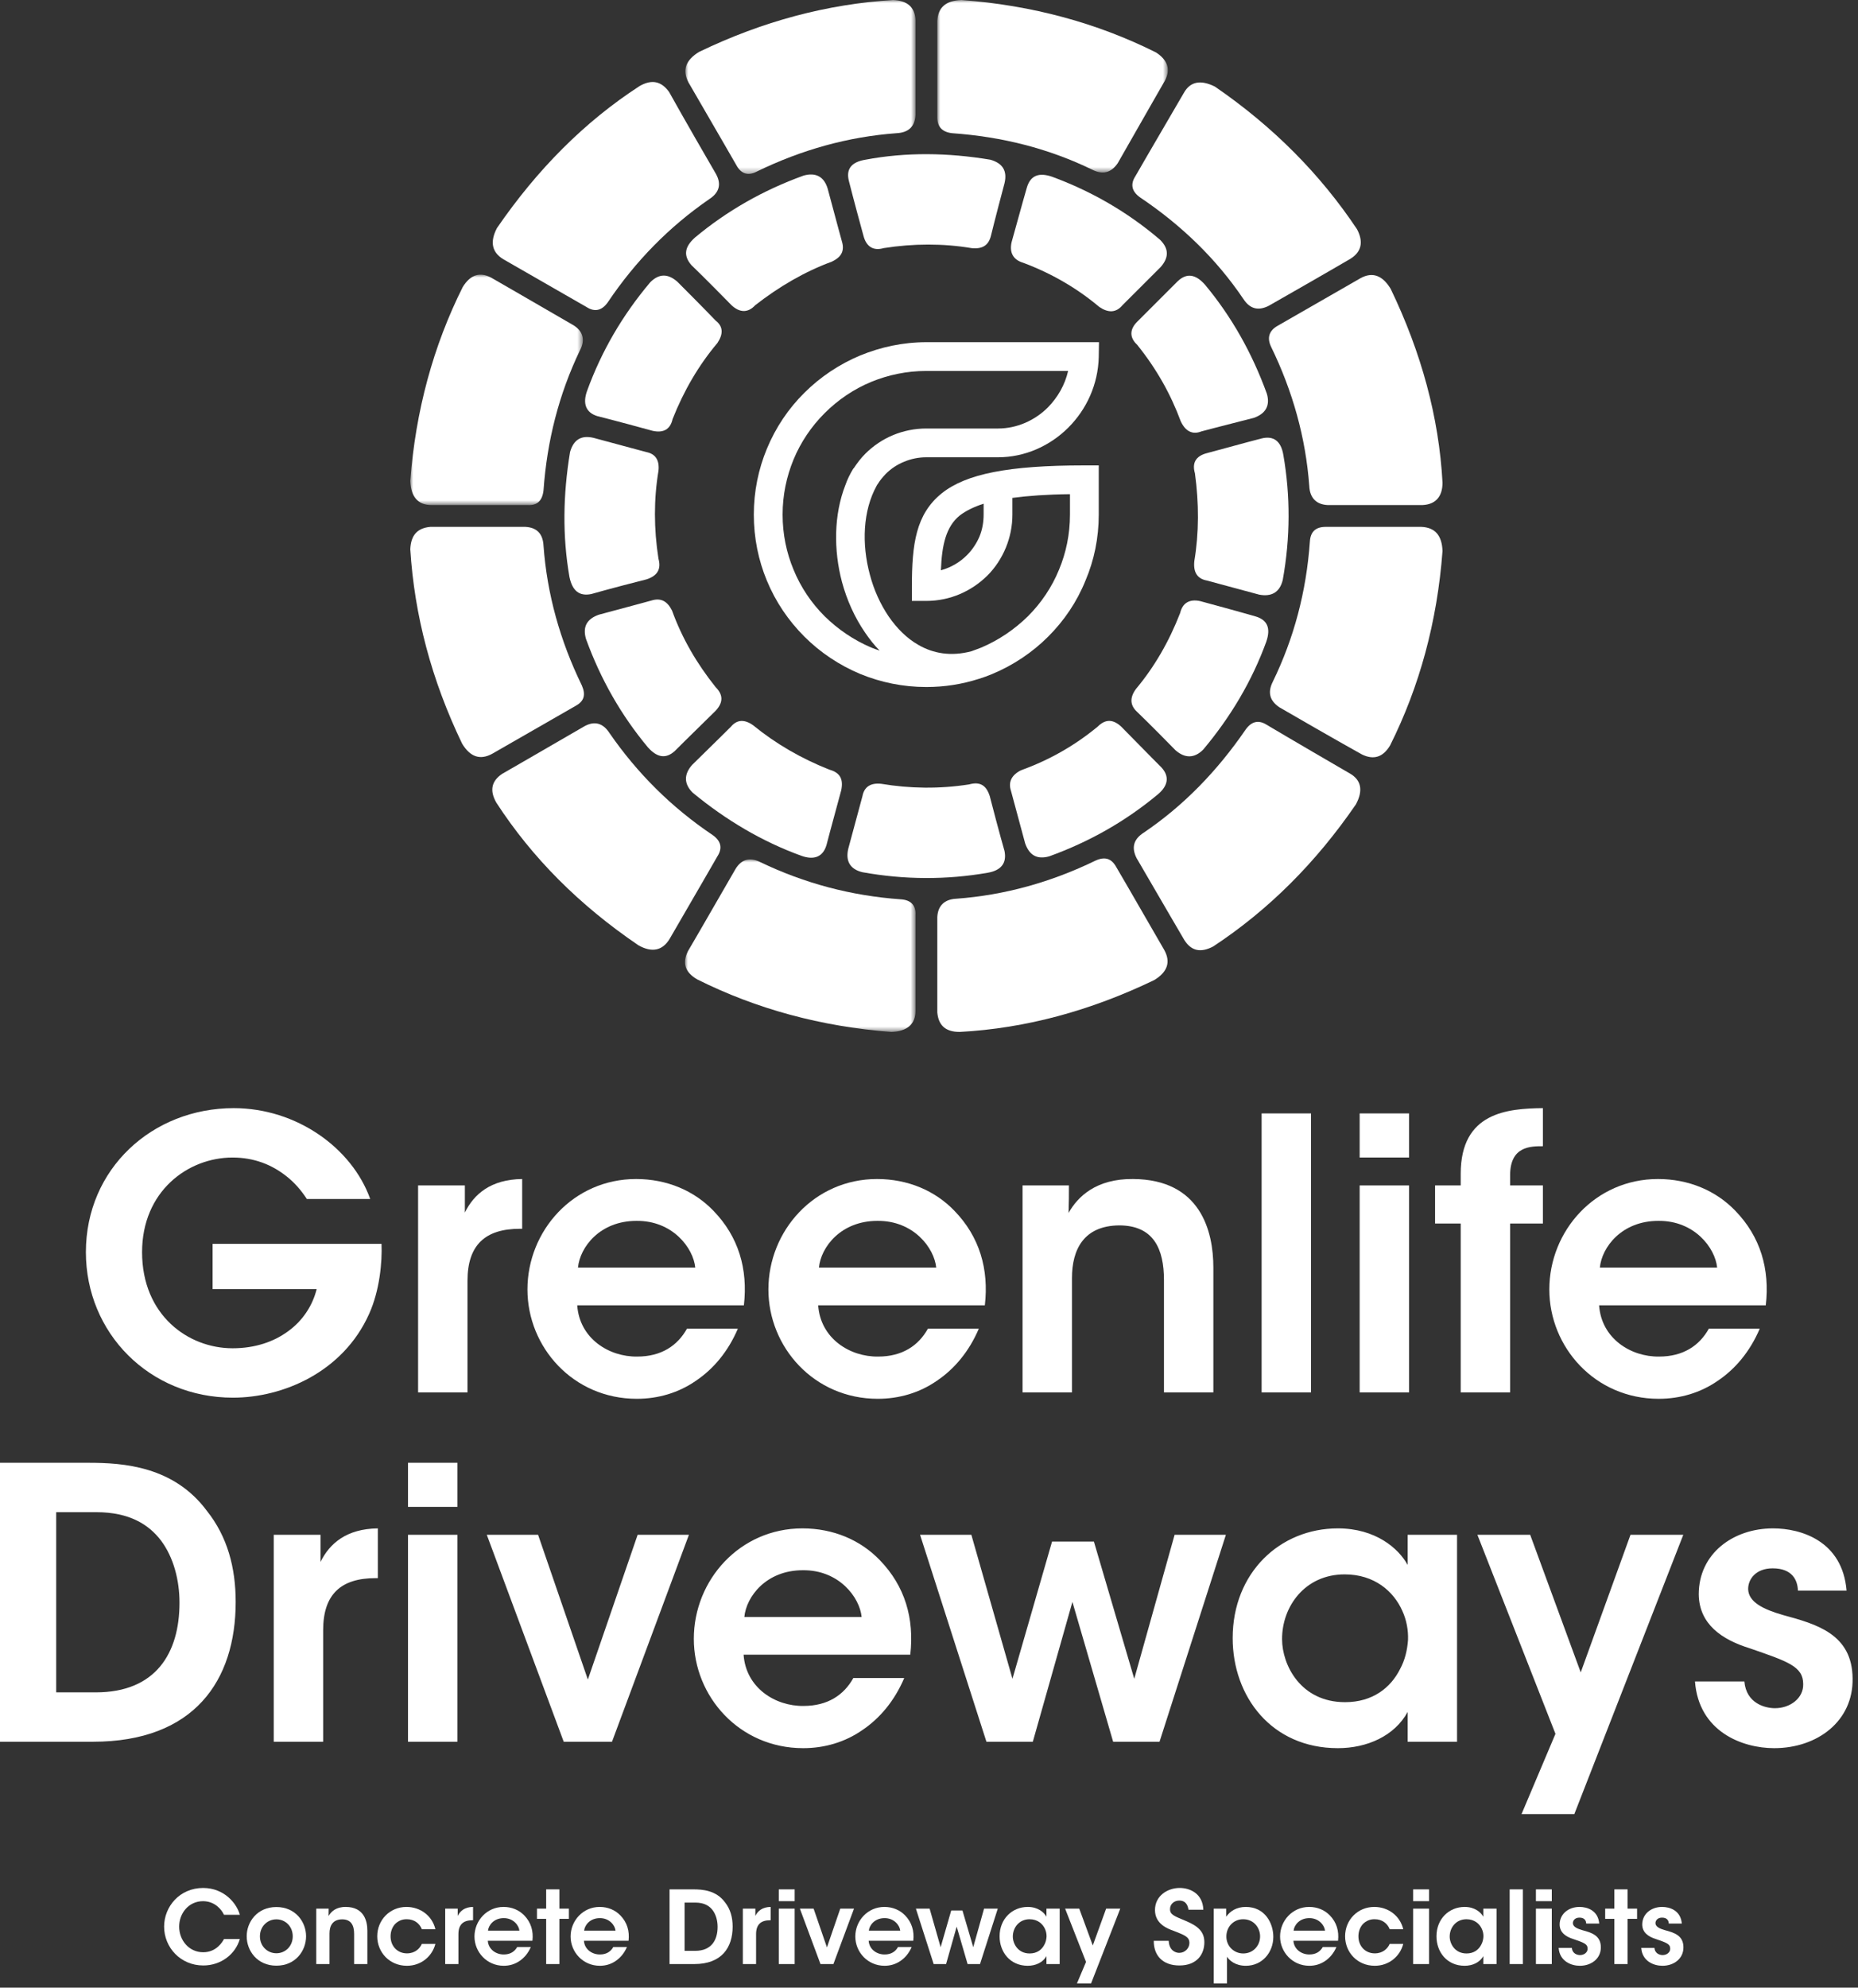
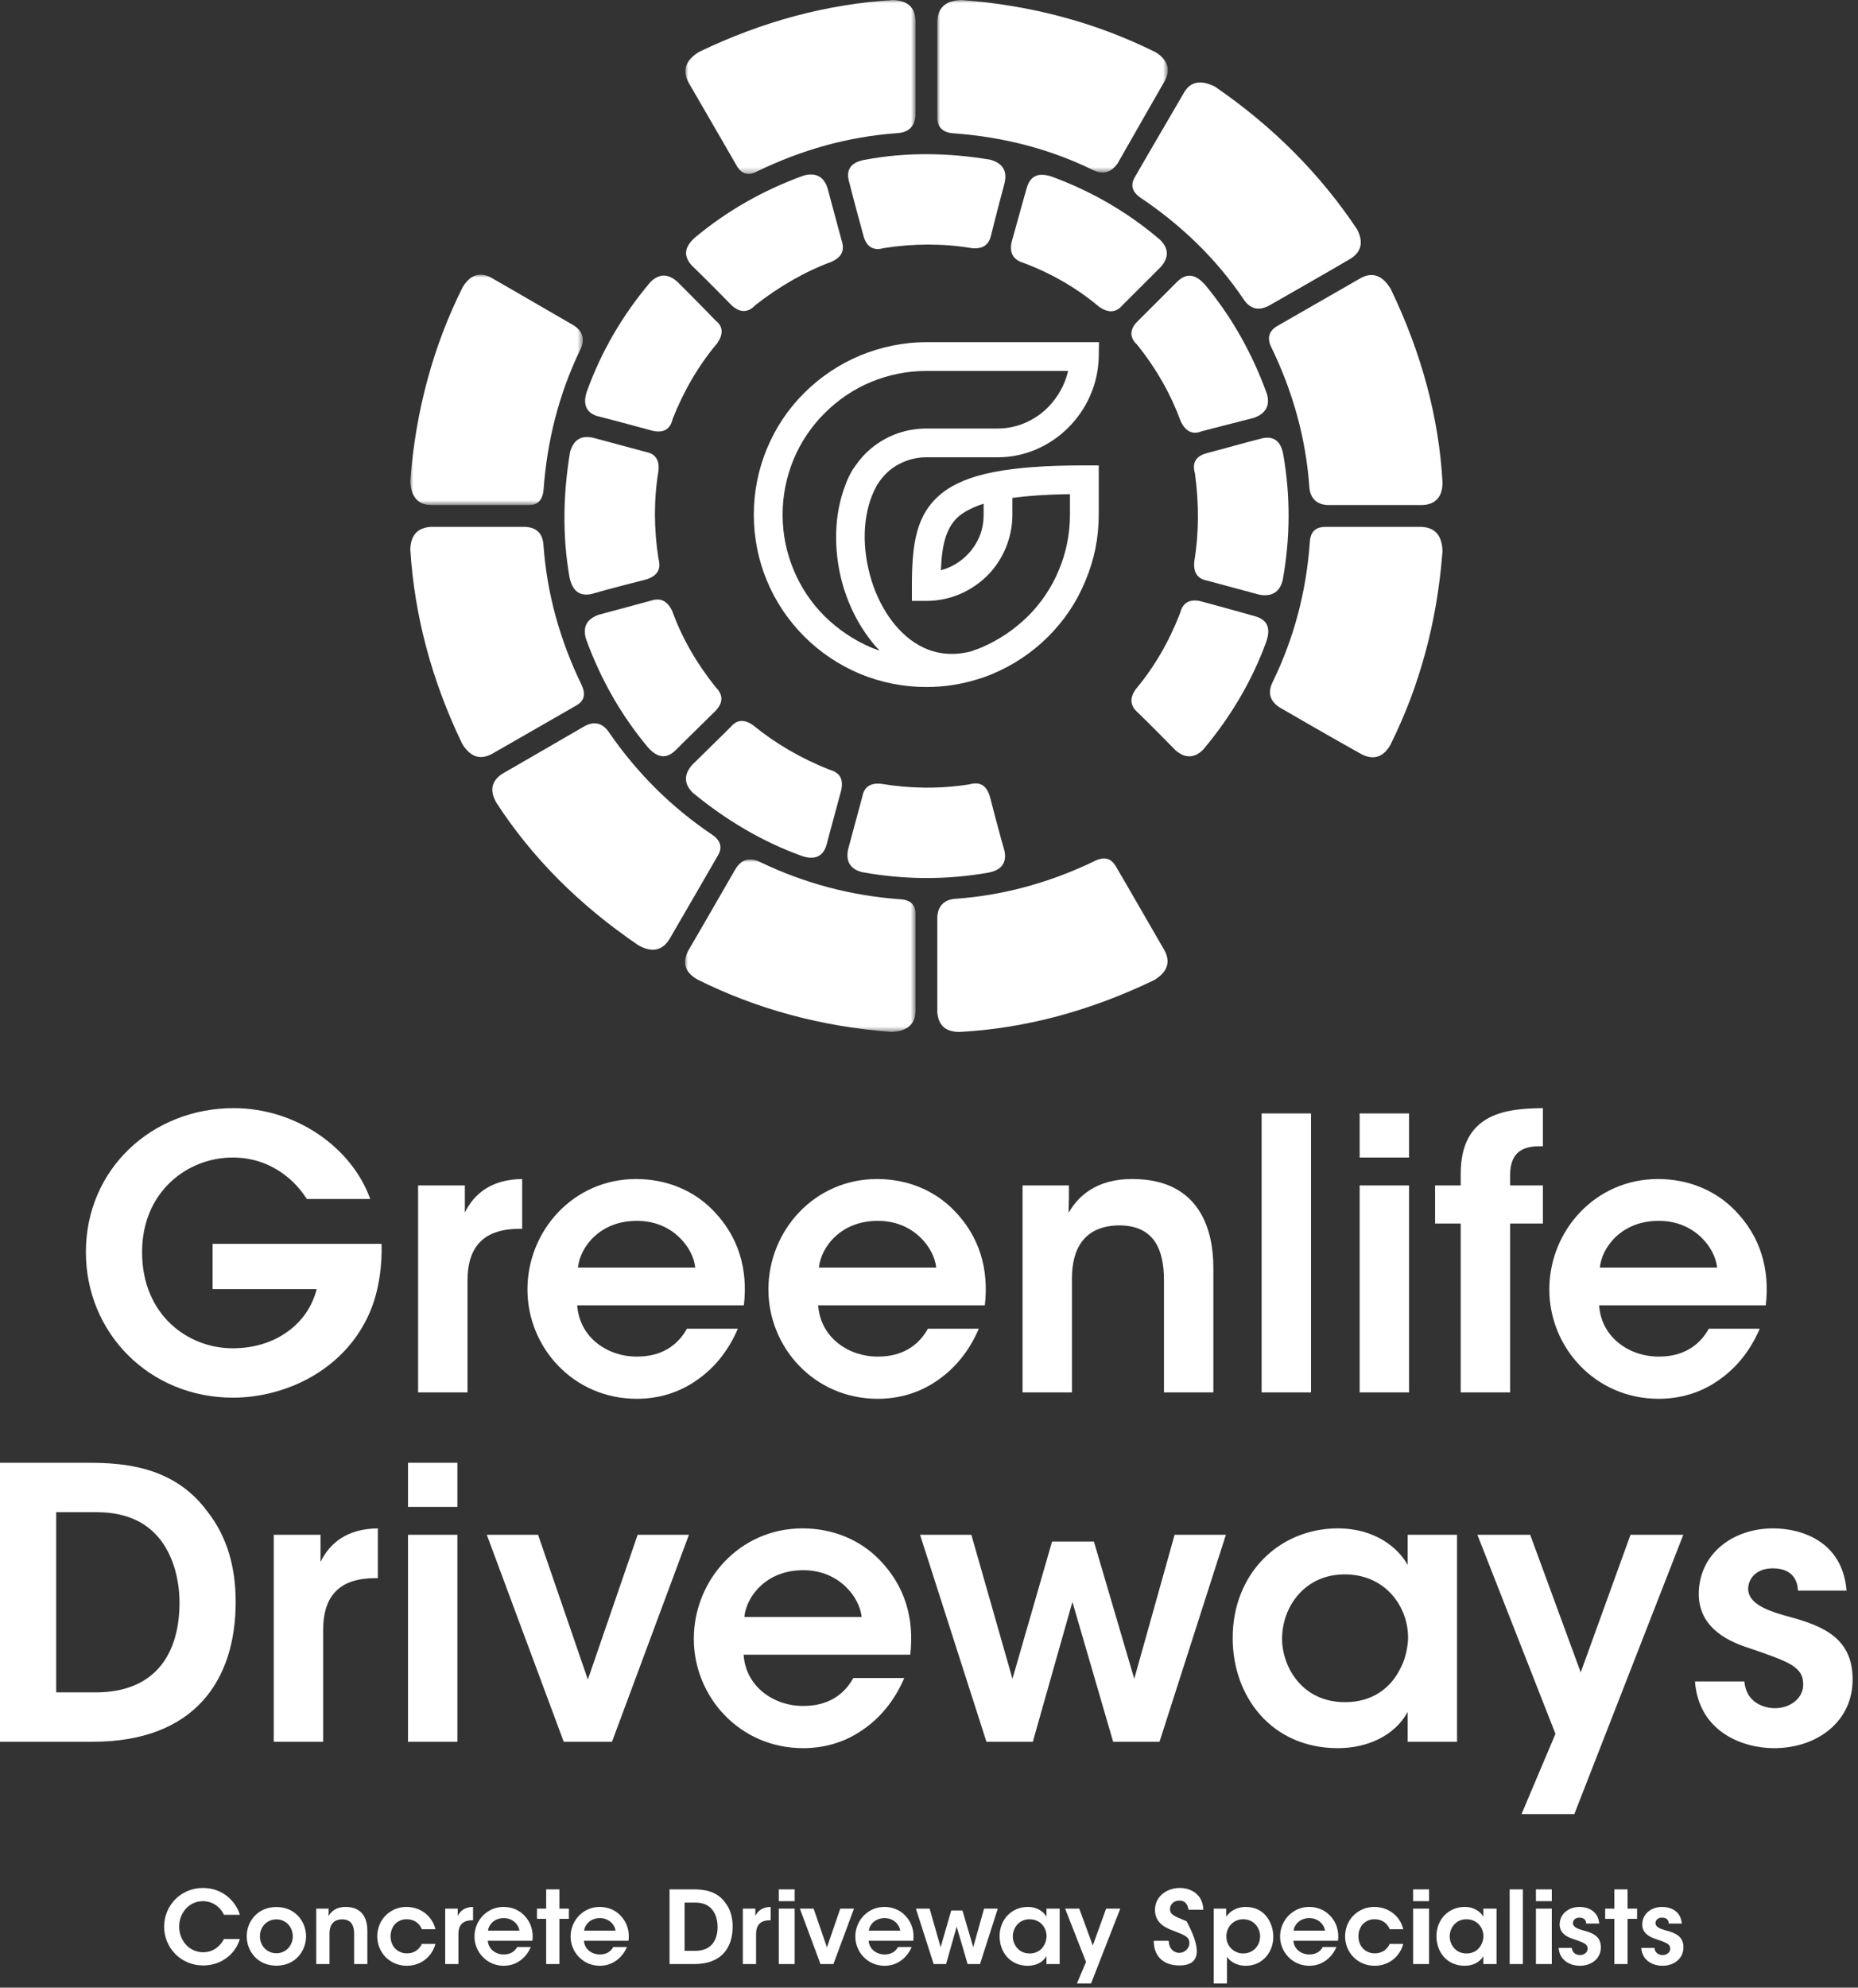
<svg xmlns="http://www.w3.org/2000/svg" xmlns:xlink="http://www.w3.org/1999/xlink" width="317px" height="339px" viewBox="0 0 317 339" version="1.1">
  <rect x="0" y="0" width="317" height="339" fill="#333333" stroke="none" />
  <title>Group 17</title>
  <defs>
    <polygon id="path-1" points="0 0 39.326 0 39.326 29.422 0 29.422" />
    <polygon id="path-3" points="0 0 39.33 0 39.33 29.422 0 29.422" />
    <polygon id="path-5" points="0 0 29.441 0 29.441 39.306 0 39.306" />
    <polygon id="path-7" points="0 0 39.259 0 39.259 29.655 0 29.655" />
  </defs>
  <g id="Website" stroke="none" stroke-width="1" fill="none" fill-rule="evenodd">
    <g id="Group-17">
      <g id="Group-13" transform="translate(70, 0)">
        <g id="Group-3" transform="translate(89.917, 0)">
          <mask id="mask-2" fill="white">
            <use xlink:href="#path-1" />
          </mask>
          <g id="Clip-2" />
          <path d="M37.314,8.946 C27.257,3.92 16.193,0.904 4.123,-0 C1.408,0.1 0.101,1.307 0,3.618 L0,20.002 C0,21.61 0.805,22.515 2.514,22.716 C11.063,23.319 19.009,25.33 26.452,28.948 C28.262,29.853 29.67,29.45 30.777,27.842 C36.107,18.495 38.823,13.77 38.823,13.77 C39.829,11.86 39.326,10.252 37.314,8.946" id="Fill-1" fill="#FFFFFF" mask="url(#mask-2)" />
        </g>
        <path d="M161.529,39.1 C155.293,29.752 147.247,21.61 137.289,14.775 C134.876,13.569 133.065,13.871 131.959,15.881 C126.427,25.329 123.711,30.054 123.711,30.054 C122.806,31.461 123.108,32.667 124.516,33.672 C131.556,38.396 137.491,44.125 142.117,50.96 C143.224,52.669 144.632,53.071 146.442,52.167 C155.796,46.839 160.422,44.125 160.422,44.125 C162.333,42.919 162.635,41.211 161.529,39.1" id="Fill-4" fill="#FFFFFF" />
        <path d="M176.113,82.321 C175.509,71.164 172.492,60.107 167.262,49.252 C165.854,46.94 164.144,46.337 162.132,47.442 C152.678,52.87 147.951,55.584 147.951,55.584 C146.543,56.388 146.14,57.595 146.844,59.102 C150.566,66.741 152.779,74.682 153.382,82.924 C153.483,84.934 154.589,86.04 156.5,86.14 L172.693,86.14 C174.906,86.04 176.113,84.733 176.113,82.321" id="Fill-6" fill="#FFFFFF" />
        <path d="M167.161,127.15 C172.19,117.099 175.208,106.042 176.113,93.98 C176.012,91.267 174.805,89.96 172.492,89.86 L156.198,89.86 C154.488,89.86 153.583,90.664 153.482,92.372 C152.879,100.916 150.767,108.857 147.146,116.294 C146.241,118.104 146.643,119.511 148.253,120.617 C157.606,126.044 162.333,128.658 162.333,128.658 C164.345,129.663 165.954,129.16 167.161,127.15" id="Fill-8" fill="#FFFFFF" />
-         <path d="M136.988,161.425 C146.442,155.194 154.488,147.153 161.328,137.201 C162.635,134.789 162.233,132.98 160.221,131.874 C150.868,126.447 146.14,123.632 146.14,123.632 C144.732,122.727 143.525,123.029 142.52,124.436 C137.692,131.472 131.959,137.403 125.119,142.026 C123.41,143.132 123.007,144.539 123.912,146.348 C129.344,155.696 132.059,160.32 132.059,160.32 C133.266,162.23 134.876,162.531 136.988,161.425" id="Fill-10" fill="#FFFFFF" />
        <path d="M93.739,176 C105.004,175.397 116.067,172.382 126.93,167.155 C129.243,165.747 129.746,164.039 128.64,162.029 C123.208,152.58 120.493,147.957 120.493,147.957 C119.688,146.449 118.582,146.047 116.973,146.75 C109.329,150.469 101.383,152.681 93.136,153.284 C91.124,153.384 90.018,154.49 89.917,156.4 L89.917,172.683 C90.118,174.894 91.325,176 93.739,176" id="Fill-12" fill="#FFFFFF" />
        <g id="Group-16" transform="translate(46.873, 146.578)">
          <mask id="mask-4" fill="white">
            <use xlink:href="#path-3" />
          </mask>
          <g id="Clip-15" />
          <path d="M2.108,20.476 C12.166,25.502 23.23,28.518 35.199,29.422 C37.914,29.322 39.322,28.115 39.322,25.804 L39.322,9.52 C39.423,7.812 38.518,6.907 36.808,6.806 C28.36,6.203 20.414,4.092 12.87,0.474 C11.06,-0.431 9.652,-0.028 8.646,1.58 C3.215,11.028 0.499,15.652 0.499,15.652 C-0.507,17.662 -0.004,19.27 2.108,20.476" id="Fill-14" fill="#FFFFFF" mask="url(#mask-4)" />
        </g>
        <path d="M14.684,136.9 C20.82,146.349 28.866,154.389 38.924,161.224 C41.237,162.531 43.048,162.129 44.254,160.119 C49.686,150.771 52.401,146.047 52.401,146.047 C53.306,144.64 53.005,143.433 51.597,142.428 C44.556,137.704 38.723,131.874 33.996,125.039 C32.889,123.331 31.481,122.929 29.771,123.833 C20.417,129.261 15.69,131.975 15.69,131.975 C13.88,133.181 13.477,134.789 14.684,136.9" id="Fill-17" fill="#FFFFFF" />
        <path d="M0,93.679 C0.704,104.936 3.621,115.993 8.851,126.849 C10.259,129.16 11.969,129.663 13.98,128.557 C23.435,123.129 28.162,120.416 28.162,120.416 C29.671,119.612 29.972,118.506 29.268,116.898 C25.547,109.259 23.334,101.318 22.731,93.076 C22.63,91.065 21.624,89.96 19.613,89.86 L3.42,89.86 C1.207,90.061 0.101,91.267 0,93.679" id="Fill-19" fill="#FFFFFF" />
        <g id="Group-23" transform="translate(0, 46.843)">
          <mask id="mask-6" fill="white">
            <use xlink:href="#path-5" />
          </mask>
          <g id="Clip-22" />
          <path d="M8.951,2.107 C3.923,12.158 0.905,23.215 -7.64435347e-05,35.176 C0.1,37.89 1.307,39.297 3.621,39.297 L20.015,39.297 C21.624,39.398 22.529,38.594 22.731,36.785 C23.334,28.341 25.346,20.401 28.967,12.862 C29.872,11.153 29.469,9.646 27.86,8.64 C18.507,3.213 13.779,0.499 13.779,0.499 C11.868,-0.506 10.259,-0.004 8.951,2.107" id="Fill-21" fill="#FFFFFF" mask="url(#mask-6)" />
        </g>
-         <path d="M39.125,14.675 C29.67,20.806 21.624,28.948 14.785,38.899 C13.578,41.211 13.88,43.02 15.892,44.226 C25.346,49.654 30.073,52.368 30.073,52.368 C31.481,53.272 32.688,52.971 33.694,51.564 C38.421,44.528 44.154,38.698 50.993,33.974 C52.703,32.868 53.105,31.461 52.2,29.752 C46.769,20.404 44.154,15.68 44.154,15.68 C42.846,13.871 41.237,13.469 39.125,14.675" id="Fill-24" fill="#FFFFFF" />
        <g id="Group-28" transform="translate(46.936, 0)">
          <mask id="mask-8" fill="white">
            <use xlink:href="#path-7" />
          </mask>
          <g id="Clip-27" />
          <path d="M35.438,-0 C24.173,0.703 13.21,3.618 2.348,8.845 C0.034,10.252 -0.57,11.961 0.537,14.072 C5.968,23.42 8.684,28.144 8.684,28.144 C9.489,29.652 10.696,30.054 12.204,29.249 C19.848,25.531 27.794,23.319 36.041,22.716 C38.053,22.615 39.159,21.61 39.259,19.6 L39.259,3.417 C39.159,1.206 37.851,0.1 35.438,-0" id="Fill-26" fill="#FFFFFF" mask="url(#mask-8)" />
        </g>
        <path d="M77.345,40.306 C75.635,34.074 74.83,30.857 74.83,30.857 C74.328,28.848 75.233,27.641 77.646,27.239 C84.586,25.932 91.728,26.033 98.969,27.239 C101.081,27.842 101.886,29.149 101.383,31.26 C99.774,37.291 99.07,40.206 99.07,40.206 C98.668,41.814 97.662,42.517 95.75,42.316 C90.923,41.512 85.894,41.512 80.764,42.316 C79.054,42.819 77.848,42.115 77.345,40.306" id="Fill-29" fill="#FFFFFF" />
        <path d="M102.59,41.311 C104.3,35.079 105.205,31.963 105.205,31.963 C105.809,29.953 107.217,29.35 109.53,30.154 C116.067,32.566 122.303,36.085 127.936,40.909 C129.444,42.417 129.444,43.925 128.036,45.533 C123.611,49.955 121.499,52.066 121.499,52.066 C120.392,53.373 119.085,53.373 117.576,52.368 C113.754,49.151 109.429,46.639 104.602,44.829 C102.891,44.326 102.187,43.121 102.59,41.311" id="Fill-31" fill="#FFFFFF" />
        <path d="M124.013,54.881 C128.64,50.257 130.953,47.945 130.953,47.945 C132.462,46.538 133.97,46.739 135.58,48.548 C140.106,53.976 143.626,60.208 146.14,67.143 C146.744,69.153 145.939,70.561 143.928,71.265 C137.993,72.772 134.976,73.576 134.976,73.576 C133.468,74.179 132.261,73.576 131.456,71.867 C129.746,67.244 127.332,62.922 124.013,58.801 C122.706,57.594 122.706,56.187 124.013,54.881" id="Fill-33" fill="#FFFFFF" />
        <path d="M135.881,77.295 C142.117,75.587 145.235,74.782 145.235,74.782 C147.247,74.28 148.554,75.184 148.957,77.597 C150.163,84.532 150.163,91.669 148.856,98.906 C148.353,101.016 146.945,101.821 144.833,101.419 C138.899,99.81 135.881,99.006 135.881,99.006 C134.272,98.705 133.568,97.599 133.769,95.689 C134.574,90.864 134.574,85.839 133.87,80.713 C133.367,79.004 133.97,77.798 135.881,77.295" id="Fill-35" fill="#FFFFFF" />
        <path d="M134.775,102.524 C141.111,104.233 144.23,105.138 144.23,105.138 C146.241,105.741 146.844,107.148 146.04,109.46 C143.626,116.093 140.005,122.225 135.278,127.854 C133.769,129.361 132.16,129.361 130.551,127.954 C126.226,123.532 124.013,121.421 124.013,121.421 C122.806,120.315 122.706,119.009 123.812,117.501 C126.93,113.782 129.444,109.46 131.355,104.535 C131.758,102.826 132.964,102.122 134.775,102.524" id="Fill-37" fill="#FFFFFF" />
-         <path d="M121.297,123.934 C125.823,128.557 128.137,130.869 128.137,130.869 C129.545,132.377 129.344,133.985 127.533,135.493 C122.102,140.016 115.967,143.534 109.027,146.047 C106.915,146.65 105.607,145.846 104.903,143.836 C103.294,137.905 102.489,134.89 102.489,134.89 C101.986,133.382 102.59,132.176 104.199,131.372 C108.926,129.663 113.251,127.251 117.274,123.934 C118.582,122.627 119.889,122.627 121.297,123.934" id="Fill-39" fill="#FFFFFF" />
        <path d="M98.869,135.794 C100.478,142.026 101.383,145.142 101.383,145.142 C101.785,147.152 100.88,148.459 98.466,148.861 C91.526,150.067 84.385,150.067 77.144,148.761 C75.032,148.258 74.227,146.851 74.73,144.74 C76.339,138.81 77.144,135.794 77.144,135.794 C77.445,134.186 78.552,133.483 80.362,133.684 C85.19,134.488 90.219,134.588 95.348,133.784 C97.159,133.281 98.265,133.884 98.869,135.794" id="Fill-41" fill="#FFFFFF" />
        <path d="M73.523,134.789 C71.813,141.021 71.008,144.137 71.008,144.137 C70.405,146.147 68.896,146.75 66.683,145.946 C60.045,143.534 53.91,139.915 48.177,135.191 C46.669,133.683 46.669,132.075 48.077,130.467 C52.502,126.145 54.715,123.934 54.715,123.934 C55.72,122.728 57.028,122.627 58.537,123.733 C62.359,126.849 66.683,129.361 71.511,131.271 C73.322,131.774 73.925,132.879 73.523,134.789" id="Fill-43" fill="#FFFFFF" />
        <path d="M52.1,121.22 C47.473,125.743 45.16,128.055 45.16,128.055 C43.651,129.462 42.142,129.261 40.533,127.452 C36.007,122.024 32.487,115.892 29.972,108.957 C29.369,106.846 30.174,105.54 32.185,104.836 C38.22,103.228 41.136,102.424 41.136,102.424 C42.746,101.921 43.852,102.524 44.657,104.133 C46.367,108.856 48.881,113.179 52.1,117.199 C53.407,118.506 53.407,119.813 52.1,121.22" id="Fill-45" fill="#FFFFFF" />
        <path d="M40.332,98.805 C33.996,100.413 30.877,101.318 30.877,101.318 C28.866,101.72 27.659,100.816 27.156,98.403 C25.949,91.467 26.05,84.432 27.257,77.094 C27.86,74.983 29.168,74.179 31.28,74.682 C37.214,76.29 40.231,77.094 40.231,77.094 C41.841,77.396 42.545,78.501 42.344,80.311 C41.539,85.135 41.539,90.161 42.344,95.287 C42.847,97.097 42.142,98.202 40.332,98.805" id="Fill-47" fill="#FFFFFF" />
        <path d="M41.338,73.476 C35.102,71.767 31.883,70.963 31.883,70.963 C29.972,70.36 29.369,68.852 30.174,66.641 C32.587,60.007 36.107,53.875 40.935,48.146 C42.444,46.639 43.953,46.639 45.562,48.046 C49.987,52.468 52.099,54.679 52.099,54.679 C53.407,55.685 53.407,56.991 52.401,58.499 C49.183,62.319 46.669,66.641 44.757,71.465 C44.355,73.275 43.148,73.878 41.338,73.476" id="Fill-49" fill="#FFFFFF" />
        <path d="M54.815,52.066 C50.289,47.442 47.976,45.231 47.976,45.231 C46.568,43.623 46.769,42.115 48.579,40.507 C54.011,35.984 60.146,32.466 67.086,29.953 C69.198,29.35 70.606,30.154 71.209,32.164 C72.819,38.195 73.623,41.11 73.623,41.11 C74.126,42.718 73.623,43.824 71.913,44.628 C67.287,46.337 62.962,48.85 58.838,52.066 C57.631,53.373 56.223,53.373 54.815,52.066" id="Fill-51" fill="#FFFFFF" />
        <path d="M97.819,87.767 L97.819,85.907 C96.116,86.461 94.769,87.134 93.74,87.925 C91.403,89.825 90.69,92.952 90.532,97.266 C92.234,96.791 93.74,95.92 94.967,94.693 C95.878,93.783 96.591,92.714 97.106,91.527 C97.581,90.379 97.819,89.113 97.819,87.767 M88.036,73.084 L100.274,73.084 C103.521,73.084 106.571,71.698 108.789,69.482 C110.452,67.78 111.68,65.683 112.234,63.269 L88.036,63.269 C84.71,63.269 81.541,63.941 78.651,65.128 C75.68,66.356 72.987,68.176 70.69,70.471 C68.433,72.727 66.611,75.419 65.384,78.387 C64.195,81.276 63.522,84.442 63.522,87.767 C63.522,91.131 64.195,94.297 65.384,97.147 C66.611,100.155 68.433,102.846 70.69,105.102 C72.987,107.358 75.68,109.179 78.651,110.445 C79.126,110.643 79.601,110.802 80.076,110.96 C79.166,110.05 78.334,108.981 77.581,107.873 C75.839,105.34 74.492,102.372 73.66,99.284 C72.195,93.783 72.275,87.767 74.215,82.78 C74.571,81.751 75.047,80.801 75.601,79.891 L75.641,79.891 C76.235,78.981 76.908,78.11 77.621,77.398 C78.967,76.052 80.591,74.944 82.413,74.192 C84.155,73.479 86.056,73.084 88.036,73.084 M100.274,77.991 L88.036,77.991 C86.69,77.991 85.423,78.269 84.274,78.743 C83.086,79.218 82.017,79.931 81.106,80.841 C80.591,81.395 80.116,81.949 79.76,82.543 C79.68,82.662 79.601,82.741 79.562,82.86 C77.225,87.094 76.987,92.754 78.413,98.018 C79.086,100.59 80.195,103.044 81.621,105.142 C83.007,107.16 84.71,108.862 86.651,109.971 C89.225,111.474 92.274,111.989 95.719,111.079 C96.314,110.881 96.868,110.643 97.423,110.445 C100.393,109.179 103.086,107.358 105.383,105.102 C107.64,102.846 109.462,100.155 110.69,97.147 C111.878,94.297 112.551,91.131 112.551,87.767 L112.551,84.284 C108.63,84.324 105.422,84.561 102.729,84.918 L102.729,87.767 C102.729,89.746 102.333,91.646 101.62,93.387 C100.868,95.208 99.799,96.831 98.452,98.176 C95.759,100.828 92.115,102.49 88.036,102.49 L85.581,102.49 L85.581,100.037 C85.581,92.794 86.255,87.688 90.69,84.126 C94.809,80.841 101.977,79.377 115.007,79.377 L117.462,79.377 L117.462,87.767 C117.462,91.765 116.67,95.564 115.204,99.007 C113.739,102.648 111.561,105.854 108.828,108.585 C106.135,111.276 102.888,113.453 99.284,114.957 C98.531,115.274 97.779,115.551 96.987,115.788 C94.136,116.699 91.165,117.174 88.036,117.174 C84.076,117.174 80.274,116.382 76.789,114.957 C73.185,113.453 69.938,111.276 67.245,108.585 C64.512,105.854 62.334,102.648 60.829,99.007 C59.403,95.564 58.611,91.765 58.611,87.767 C58.611,83.81 59.403,80.01 60.829,76.567 C62.334,72.926 64.512,69.68 67.245,66.989 C69.938,64.298 73.185,62.121 76.789,60.616 C80.274,59.192 84.076,58.361 88.036,58.361 L117.501,58.361 L117.462,60.894 C117.343,65.604 115.363,69.838 112.274,72.926 C109.145,76.052 104.868,77.991 100.274,77.991" id="Fill-53" fill="#FFFFFF" />
      </g>
      <g id="Group-14" transform="translate(0, 189)" fill="#FFFFFF">
        <path d="M306.75,82.282 C306.685,80.418 305.72,78.489 302.439,78.489 C299.608,78.489 298.257,80.289 298.257,82.025 C298.321,84.275 300.895,85.497 304.241,86.461 C309.902,88.004 316.014,89.676 316.078,97.263 C316.207,104.528 310.095,109.158 302.697,109.158 C297.228,109.158 289.829,106.329 289.186,97.777 L297.614,97.777 C297.936,101.571 301.217,102.342 302.825,102.342 C305.463,102.342 307.715,100.606 307.65,98.227 C307.65,95.206 305.012,94.37 298.514,92.119 C293.754,90.641 289.893,88.004 289.829,82.925 C289.829,75.981 295.684,71.673 302.503,71.673 C307.264,71.673 314.342,73.795 315.049,82.282 L306.75,82.282 Z M265.382,106.714 L252.064,72.766 L261.071,72.766 L269.693,96.234 L278.185,72.766 L287.192,72.766 L268.599,120.409 L259.592,120.409 L265.382,106.714 Z M218.739,90.576 C218.739,94.948 221.891,101.313 229.483,101.313 C234.18,101.313 237.268,98.87 238.876,95.655 C239.712,94.112 240.099,92.441 240.227,90.705 C240.292,89.033 239.97,87.297 239.262,85.754 C237.783,82.411 234.501,79.518 229.419,79.518 C222.599,79.518 218.739,85.047 218.739,90.512 L218.739,90.576 Z M248.591,108.065 L240.163,108.065 L240.163,102.985 C237.911,107.1 233.215,109.158 228.26,109.158 C216.938,109.158 210.311,100.349 210.311,90.383 C210.311,79.26 218.353,71.673 228.26,71.673 C234.694,71.673 238.619,75.081 240.163,77.91 L240.163,72.766 L248.591,72.766 L248.591,108.065 Z M156.976,72.766 L165.726,72.766 L172.739,97.327 L179.494,73.924 L186.635,73.924 L193.519,97.327 L200.404,72.766 L209.153,72.766 L197.83,108.065 L189.917,108.065 L182.968,84.211 L176.213,108.065 L168.299,108.065 L156.976,72.766 Z M147.005,86.783 C146.684,83.44 143.145,78.746 136.968,78.81 C130.728,78.81 127.318,83.311 126.996,86.783 L147.005,86.783 Z M126.868,93.212 C127.254,98.87 132.272,102.021 137.097,101.957 C141.215,101.957 143.981,100.092 145.59,97.198 L154.275,97.198 C152.602,101.12 150.093,104.078 147.134,106.071 C144.174,108.129 140.7,109.158 137.033,109.158 C126.16,109.158 118.375,100.349 118.375,90.512 C118.375,80.482 126.224,71.673 136.904,71.673 C142.18,71.673 146.812,73.667 150.093,77.074 C154.404,81.511 156.012,87.04 155.305,93.212 L126.868,93.212 Z M104.415,108.065 L96.18,108.065 L83.055,72.766 L91.805,72.766 L100.297,97.456 L108.789,72.766 L117.54,72.766 L104.415,108.065 Z M69.609,108.065 L78.037,108.065 L78.037,72.766 L69.609,72.766 L69.609,108.065 Z M69.609,68.008 L78.037,68.008 L78.037,60.486 L69.609,60.486 L69.609,68.008 Z M46.707,72.766 L54.685,72.766 L54.685,77.396 C56.229,74.245 59.124,71.737 64.464,71.673 L64.464,80.16 L64.078,80.16 C58.159,80.16 55.135,82.925 55.135,89.033 L55.135,108.065 L46.707,108.065 L46.707,72.766 Z M9.586,99.642 L16.341,99.642 C26.635,99.642 30.624,92.89 30.624,84.34 C30.624,80.61 29.659,76.624 27.408,73.667 C25.413,71.095 22.196,68.909 16.406,68.909 L9.586,68.909 L9.586,99.642 Z M0,60.486 L15.119,60.486 C21.038,60.486 29.659,61.064 35.321,68.716 C38.795,73.087 40.21,78.36 40.21,84.211 C40.21,97.649 33.133,108.065 15.827,108.065 L0,108.065 L0,60.486 Z" id="Fill-55" />
        <path d="M52.355,15.495 C51.39,14.017 50.232,12.667 48.816,11.573 C46.372,9.645 43.348,8.423 39.681,8.423 C32.025,8.423 24.24,14.21 24.24,24.561 C24.24,35.298 32.089,40.956 39.681,40.956 C43.477,40.956 46.694,39.864 49.138,38.063 C51.647,36.263 53.32,33.691 54.028,30.862 L36.271,30.862 L36.271,23.147 L65.094,23.147 C65.222,26.297 64.772,31.119 62.971,35.105 C58.531,45.007 48.302,49.379 39.745,49.379 C25.527,49.379 14.654,38.385 14.654,24.561 C14.654,10.352 25.977,0 39.874,0 C50.618,0 60.075,6.816 63.164,15.495 L52.355,15.495 Z" id="Fill-95" />
        <path d="M71.332,13.181 L79.311,13.181 L79.311,17.81 C80.854,14.66 83.75,12.152 89.09,12.088 L89.09,20.575 L88.704,20.575 C82.784,20.575 79.761,23.339 79.761,29.447 L79.761,48.479 L71.332,48.479 L71.332,13.181 Z" id="Fill-96" />
        <path d="M118.62,27.198 C118.298,23.854 114.76,19.16 108.584,19.225 C102.343,19.225 98.933,23.725 98.611,27.198 L118.62,27.198 Z M98.483,33.627 C98.869,39.285 103.887,42.436 108.712,42.371 C112.83,42.371 115.596,40.507 117.205,37.613 L125.89,37.613 C124.217,41.535 121.708,44.492 118.749,46.486 C115.789,48.544 112.315,49.572 108.648,49.572 C97.775,49.572 89.99,40.763 89.99,30.927 C89.99,20.896 97.839,12.088 108.519,12.088 C113.795,12.088 118.427,14.081 121.708,17.489 C126.019,21.925 127.627,27.454 126.919,33.627 L98.483,33.627 Z" id="Fill-97" />
        <path d="M159.73,27.198 C159.408,23.854 155.87,19.16 149.693,19.225 C143.453,19.225 140.043,23.725 139.721,27.198 L159.73,27.198 Z M139.593,33.627 C139.979,39.285 144.997,42.436 149.822,42.371 C153.94,42.371 156.706,40.507 158.314,37.613 L167,37.613 C165.327,41.535 162.818,44.492 159.859,46.486 C156.899,48.544 153.425,49.572 149.758,49.572 C138.885,49.572 131.1,40.763 131.1,30.927 C131.1,20.896 138.949,12.088 149.629,12.088 C154.905,12.088 159.537,14.081 162.818,17.489 C167.129,21.925 168.737,27.454 168.029,33.627 L139.593,33.627 Z" id="Fill-98" />
        <path d="M174.461,13.181 L182.375,13.181 C182.375,14.724 182.375,16.203 182.311,17.874 C183.855,15.11 187.007,12.023 193.312,12.088 C204.829,12.152 207.016,20.96 207.016,27.198 L207.016,48.479 L198.588,48.479 L198.588,29.319 C198.588,24.047 196.851,19.996 190.932,19.996 C184.948,20.06 182.89,24.047 182.89,28.997 L182.89,48.479 L174.461,48.479 L174.461,13.181 Z" id="Fill-99" />
        <polygon id="Fill-100" points="215.249 48.479 223.677 48.479 223.677 0.9 215.249 0.9" />
        <path d="M231.976,48.479 L240.404,48.479 L240.404,13.181 L231.976,13.181 L231.976,48.479 Z M231.976,8.422 L240.404,8.422 L240.404,0.9 L231.976,0.9 L231.976,8.422 Z" id="Fill-101" />
        <path d="M249.217,19.675 L244.843,19.675 L244.843,13.181 L249.217,13.181 L249.217,11.188 C249.217,0.707 257.195,0.065 263.243,0 L263.243,6.494 C261.12,6.494 257.646,6.494 257.646,11.445 L257.646,13.181 L263.243,13.181 L263.243,19.675 L257.646,19.675 L257.646,48.479 L249.217,48.479 L249.217,19.675 Z" id="Fill-102" />
        <path d="M292.966,27.198 C292.645,23.854 289.106,19.16 282.93,19.225 C276.689,19.225 273.279,23.725 272.958,27.198 L292.966,27.198 Z M272.829,33.627 C273.215,39.285 278.233,42.436 283.058,42.371 C287.176,42.371 289.942,40.507 291.551,37.613 L300.236,37.613 C298.563,41.535 296.055,44.492 293.095,46.486 C290.136,48.544 286.662,49.572 282.994,49.572 C272.121,49.572 264.336,40.763 264.336,30.927 C264.336,20.896 272.185,12.088 282.865,12.088 C288.141,12.088 292.773,14.081 296.055,17.489 C300.365,21.925 301.973,27.454 301.266,33.627 L272.829,33.627 Z" id="Fill-103" />
      </g>
      <g id="Group-15" transform="translate(28, 322)" fill="#FFFFFF">
        <path d="M12.92,8.711 C12.145,11.345 9.664,13.221 6.684,13.221 C2.791,13.221 0,10.139 0,6.593 C0,3.202 2.635,0 6.667,0 C10.336,0.017 12.42,2.72 12.92,4.579 L10.215,4.579 C9.819,3.701 8.682,2.272 6.649,2.255 C4.169,2.255 2.567,4.338 2.567,6.593 C2.567,8.917 4.238,10.966 6.667,10.966 C8.94,10.966 9.974,9.176 10.215,8.711 L12.92,8.711 Z" id="Fill-57" />
        <path d="M16.348,8.263 C16.348,9.916 17.605,11.138 19.155,11.138 C20.706,11.138 21.946,9.916 21.946,8.246 C21.946,6.576 20.706,5.354 19.155,5.354 C17.605,5.354 16.348,6.576 16.348,8.246 L16.348,8.263 Z M14.091,8.229 C14.091,5.819 15.865,3.253 19.155,3.253 C22.446,3.253 24.22,5.819 24.22,8.246 C24.22,10.69 22.446,13.255 19.155,13.255 C15.865,13.255 14.091,10.69 14.091,8.246 L14.091,8.229 Z" id="Fill-59" />
        <path d="M25.959,3.529 L28.078,3.529 C28.078,3.942 28.078,4.338 28.061,4.785 C28.475,4.046 29.319,3.219 31.007,3.236 C34.09,3.253 34.676,5.612 34.676,7.282 L34.676,12.98 L32.419,12.98 L32.419,7.85 C32.419,6.438 31.954,5.354 30.369,5.354 C28.767,5.371 28.216,6.438 28.216,7.764 L28.216,12.98 L25.959,12.98 L25.959,3.529 Z" id="Fill-61" />
        <path d="M46.286,9.537 C45.752,11.637 43.874,13.273 41.428,13.273 C38.431,13.273 36.364,10.948 36.364,8.246 C36.364,5.457 38.517,3.236 41.342,3.236 C43.719,3.236 45.735,4.734 46.286,7.041 L43.978,7.041 C43.582,6.042 42.669,5.336 41.428,5.336 C40.601,5.319 39.964,5.612 39.413,6.145 C38.93,6.662 38.638,7.42 38.638,8.246 C38.638,9.95 39.826,11.155 41.428,11.155 C42.841,11.155 43.633,10.312 43.978,9.537 L46.286,9.537 Z" id="Fill-63" />
        <path d="M47.957,3.529 L50.093,3.529 L50.093,4.768 C50.506,3.924 51.282,3.253 52.711,3.236 L52.711,5.509 L52.608,5.509 C51.023,5.509 50.213,6.249 50.213,7.884 L50.213,12.98 L47.957,12.98 L47.957,3.529 Z" id="Fill-65" />
        <path d="M60.618,7.282 C60.532,6.387 59.584,5.13 57.931,5.147 C56.26,5.147 55.347,6.352 55.261,7.282 L60.618,7.282 Z M55.226,9.003 C55.33,10.518 56.673,11.361 57.965,11.345 C59.068,11.345 59.808,10.845 60.239,10.071 L62.565,10.071 C62.117,11.121 61.445,11.913 60.653,12.447 C59.86,12.997 58.93,13.273 57.948,13.273 C55.037,13.273 52.952,10.914 52.952,8.28 C52.952,5.595 55.054,3.236 57.913,3.236 C59.326,3.236 60.566,3.77 61.445,4.683 C62.599,5.87 63.03,7.351 62.84,9.003 L55.226,9.003 Z" id="Fill-67" />
        <polygon id="Fill-69" points="65.183 5.268 63.615 5.268 63.615 3.529 65.183 3.529 65.183 0.241 67.44 0.241 67.44 3.529 69.059 3.529 69.059 5.268 67.44 5.268 67.44 12.98 65.183 12.98" />
        <path d="M77.017,7.282 C76.931,6.387 75.984,5.13 74.33,5.147 C72.659,5.147 71.746,6.352 71.66,7.282 L77.017,7.282 Z M71.625,9.003 C71.729,10.518 73.073,11.361 74.364,11.345 C75.467,11.345 76.208,10.845 76.638,10.071 L78.964,10.071 C78.516,11.121 77.844,11.913 77.052,12.447 C76.259,12.997 75.329,13.273 74.347,13.273 C71.436,13.273 69.352,10.914 69.352,8.28 C69.352,5.595 71.453,3.236 74.313,3.236 C75.726,3.236 76.966,3.77 77.844,4.683 C78.998,5.87 79.429,7.351 79.24,9.003 L71.625,9.003 Z" id="Fill-71" />
        <path d="M88.8,10.725 L90.608,10.725 C93.365,10.725 94.432,8.917 94.432,6.628 C94.432,5.629 94.174,4.562 93.571,3.77 C93.037,3.081 92.176,2.496 90.626,2.496 L88.8,2.496 L88.8,10.725 Z M86.233,0.241 L90.281,0.241 C91.866,0.241 94.174,0.396 95.69,2.444 C96.62,3.615 96.999,5.026 96.999,6.593 C96.999,10.191 95.104,12.98 90.47,12.98 L86.233,12.98 L86.233,0.241 Z" id="Fill-73" />
        <path d="M98.739,3.529 L100.875,3.529 L100.875,4.768 C101.288,3.924 102.064,3.253 103.493,3.236 L103.493,5.509 L103.39,5.509 C101.805,5.509 100.996,6.249 100.996,7.884 L100.996,12.98 L98.739,12.98 L98.739,3.529 Z" id="Fill-75" />
        <path d="M104.871,12.98 L107.581,12.98 L107.581,3.529 L104.871,3.529 L104.871,12.98 Z M104.871,2.255 L107.581,2.255 L107.581,0.241 L104.871,0.241 L104.871,2.255 Z" id="Fill-77" />
        <polygon id="Fill-79" points="114.191 12.98 111.986 12.98 108.471 3.529 110.814 3.529 113.088 10.139 115.362 3.529 117.705 3.529" />
        <path d="M125.594,7.282 C125.508,6.387 124.561,5.13 122.907,5.147 C121.236,5.147 120.323,6.352 120.237,7.282 L125.594,7.282 Z M120.203,9.003 C120.306,10.518 121.649,11.361 122.942,11.345 C124.044,11.345 124.785,10.845 125.215,10.071 L127.541,10.071 C127.093,11.121 126.421,11.913 125.629,12.447 C124.836,12.997 123.906,13.273 122.924,13.273 C120.013,13.273 117.928,10.914 117.928,8.28 C117.928,5.595 120.03,3.236 122.89,3.236 C124.302,3.236 125.543,3.77 126.421,4.683 C127.575,5.87 128.006,7.351 127.816,9.003 L120.203,9.003 Z" id="Fill-80" />
        <polygon id="Fill-81" points="128.264 3.529 130.607 3.529 132.485 10.105 134.293 3.839 136.205 3.839 138.048 10.105 139.892 3.529 142.235 3.529 139.203 12.98 137.084 12.98 135.224 6.593 133.414 12.98 131.296 12.98" />
        <path d="M144.801,8.297 C144.801,9.468 145.646,11.172 147.678,11.172 C148.936,11.172 149.763,10.518 150.193,9.657 C150.417,9.244 150.52,8.797 150.555,8.332 C150.572,7.884 150.486,7.42 150.297,7.006 C149.901,6.111 149.022,5.336 147.661,5.336 C145.835,5.336 144.801,6.817 144.801,8.28 L144.801,8.297 Z M152.794,12.98 L150.538,12.98 L150.538,11.62 C149.935,12.722 148.677,13.273 147.351,13.273 C144.319,13.273 142.545,10.914 142.545,8.246 C142.545,5.268 144.698,3.236 147.351,3.236 C149.073,3.236 150.125,4.148 150.538,4.906 L150.538,3.529 L152.794,3.529 L152.794,12.98 Z" id="Fill-82" />
        <polygon id="Fill-83" points="157.291 12.618 153.724 3.529 156.136 3.529 158.444 9.812 160.719 3.529 163.13 3.529 158.152 16.285 155.74 16.285" />
-         <path d="M171.398,9.02 C171.485,10.742 172.639,11.069 173.19,11.069 C174.172,11.069 174.93,10.277 174.93,9.382 C174.93,8.298 174.017,8.022 172.243,7.316 C171.278,6.972 169.056,6.18 169.056,3.77 C169.056,1.325 171.209,0 173.276,0 C174.964,0 177.204,0.895 177.307,3.719 L174.775,3.719 C174.671,3.133 174.448,2.152 173.19,2.152 C172.346,2.152 171.622,2.737 171.622,3.597 C171.605,4.545 172.294,4.786 174.448,5.681 C176.394,6.524 177.479,7.454 177.479,9.262 C177.479,11.31 176.221,13.221 173.224,13.221 C170.33,13.221 168.831,11.483 168.849,9.02 L171.398,9.02 Z" id="Fill-84" />
+         <path d="M171.398,9.02 C171.485,10.742 172.639,11.069 173.19,11.069 C174.172,11.069 174.93,10.277 174.93,9.382 C174.93,8.298 174.017,8.022 172.243,7.316 C171.278,6.972 169.056,6.18 169.056,3.77 C169.056,1.325 171.209,0 173.276,0 C174.964,0 177.204,0.895 177.307,3.719 L174.775,3.719 C174.671,3.133 174.448,2.152 173.19,2.152 C172.346,2.152 171.622,2.737 171.622,3.597 C171.605,4.545 172.294,4.786 174.448,5.681 C177.479,11.31 176.221,13.221 173.224,13.221 C170.33,13.221 168.831,11.483 168.849,9.02 L171.398,9.02 Z" id="Fill-84" />
        <path d="M186.988,8.246 C186.988,6.886 186.006,5.336 184.094,5.336 C183.267,5.336 182.56,5.663 182.044,6.197 C181.544,6.714 181.234,7.454 181.234,8.28 C181.234,9.09 181.544,9.812 182.061,10.329 C182.578,10.845 183.301,11.172 184.111,11.172 C185.834,11.172 186.988,9.812 186.988,8.263 L186.988,8.246 Z M179.081,3.529 L181.2,3.529 L181.2,4.906 C181.871,3.959 182.974,3.236 184.542,3.236 C187.849,3.236 189.244,6.042 189.244,8.332 C189.244,11.018 187.332,13.273 184.559,13.273 C182.716,13.273 181.717,12.325 181.337,11.723 L181.337,12.98 L181.337,16.285 L179.081,16.285 L179.081,3.529 Z" id="Fill-85" />
        <path d="M198.064,7.282 C197.978,6.387 197.031,5.13 195.377,5.147 C193.706,5.147 192.793,6.352 192.707,7.282 L198.064,7.282 Z M192.672,9.003 C192.775,10.518 194.119,11.361 195.411,11.345 C196.513,11.345 197.254,10.845 197.685,10.071 L200.011,10.071 C199.563,11.121 198.891,11.913 198.098,12.447 C197.306,12.997 196.376,13.273 195.394,13.273 C192.483,13.273 190.398,10.914 190.398,8.28 C190.398,5.595 192.5,3.236 195.36,3.236 C196.772,3.236 198.012,3.77 198.891,4.683 C200.045,5.87 200.476,7.351 200.286,9.003 L192.672,9.003 Z" id="Fill-86" />
        <path d="M211.414,9.537 C210.88,11.637 209.002,13.273 206.556,13.273 C203.559,13.273 201.492,10.948 201.492,8.246 C201.492,5.457 203.645,3.236 206.47,3.236 C208.847,3.236 210.863,4.734 211.414,7.041 L209.106,7.041 C208.709,6.042 207.797,5.336 206.556,5.336 C205.73,5.319 205.092,5.612 204.541,6.145 C204.058,6.662 203.765,7.42 203.765,8.246 C203.765,9.95 204.954,11.155 206.556,11.155 C207.969,11.155 208.761,10.312 209.106,9.537 L211.414,9.537 Z" id="Fill-87" />
        <path d="M213.102,12.98 L215.812,12.98 L215.812,3.529 L213.102,3.529 L213.102,12.98 Z M213.102,2.255 L215.812,2.255 L215.812,0.241 L213.102,0.241 L213.102,2.255 Z" id="Fill-88" />
        <path d="M219.338,8.297 C219.338,9.468 220.182,11.172 222.215,11.172 C223.472,11.172 224.299,10.518 224.73,9.657 C224.954,9.244 225.057,8.797 225.091,8.332 C225.109,7.884 225.022,7.42 224.833,7.006 C224.437,6.111 223.558,5.336 222.197,5.336 C220.371,5.336 219.338,6.817 219.338,8.28 L219.338,8.297 Z M227.331,12.98 L225.074,12.98 L225.074,11.62 C224.471,12.722 223.214,13.273 221.887,13.273 C218.856,13.273 217.081,10.914 217.081,8.246 C217.081,5.268 219.234,3.236 221.887,3.236 C223.61,3.236 224.661,4.148 225.074,4.906 L225.074,3.529 L227.331,3.529 L227.331,12.98 Z" id="Fill-89" />
        <polygon id="Fill-90" points="229.57 12.98 231.827 12.98 231.827 0.241 229.57 0.241" />
        <path d="M234.049,12.98 L236.758,12.98 L236.758,3.529 L234.049,3.529 L234.049,12.98 Z M234.049,2.255 L236.758,2.255 L236.758,0.241 L234.049,0.241 L234.049,2.255 Z" id="Fill-91" />
        <path d="M242.627,6.077 C242.61,5.577 242.352,5.061 241.473,5.061 C240.715,5.061 240.354,5.543 240.354,6.008 C240.371,6.611 241.06,6.938 241.955,7.196 C243.471,7.609 245.108,8.056 245.125,10.088 C245.16,12.033 243.523,13.273 241.542,13.273 C240.078,13.273 238.097,12.516 237.925,10.226 L240.181,10.226 C240.267,11.241 241.146,11.448 241.576,11.448 C242.283,11.448 242.886,10.983 242.868,10.346 C242.868,9.537 242.162,9.313 240.422,8.711 C239.147,8.315 238.114,7.609 238.097,6.249 C238.097,4.39 239.664,3.236 241.49,3.236 C242.765,3.236 244.66,3.804 244.85,6.077 L242.627,6.077 Z" id="Fill-92" />
        <polygon id="Fill-93" points="247.433 5.268 245.865 5.268 245.865 3.529 247.433 3.529 247.433 0.241 249.69 0.241 249.69 3.529 251.309 3.529 251.309 5.268 249.69 5.268 249.69 12.98 247.433 12.98" />
        <path d="M256.718,6.077 C256.701,5.577 256.442,5.061 255.564,5.061 C254.806,5.061 254.444,5.543 254.444,6.008 C254.461,6.611 255.15,6.938 256.046,7.196 C257.562,7.609 259.198,8.056 259.216,10.088 C259.25,12.033 257.614,13.273 255.633,13.273 C254.168,13.273 252.187,12.516 252.015,10.226 L254.272,10.226 C254.358,11.241 255.237,11.448 255.667,11.448 C256.373,11.448 256.976,10.983 256.959,10.346 C256.959,9.537 256.253,9.313 254.513,8.711 C253.238,8.315 252.205,7.609 252.187,6.249 C252.187,4.39 253.755,3.236 255.581,3.236 C256.856,3.236 258.751,3.804 258.94,6.077 L256.718,6.077 Z" id="Fill-94" />
      </g>
    </g>
  </g>
</svg>